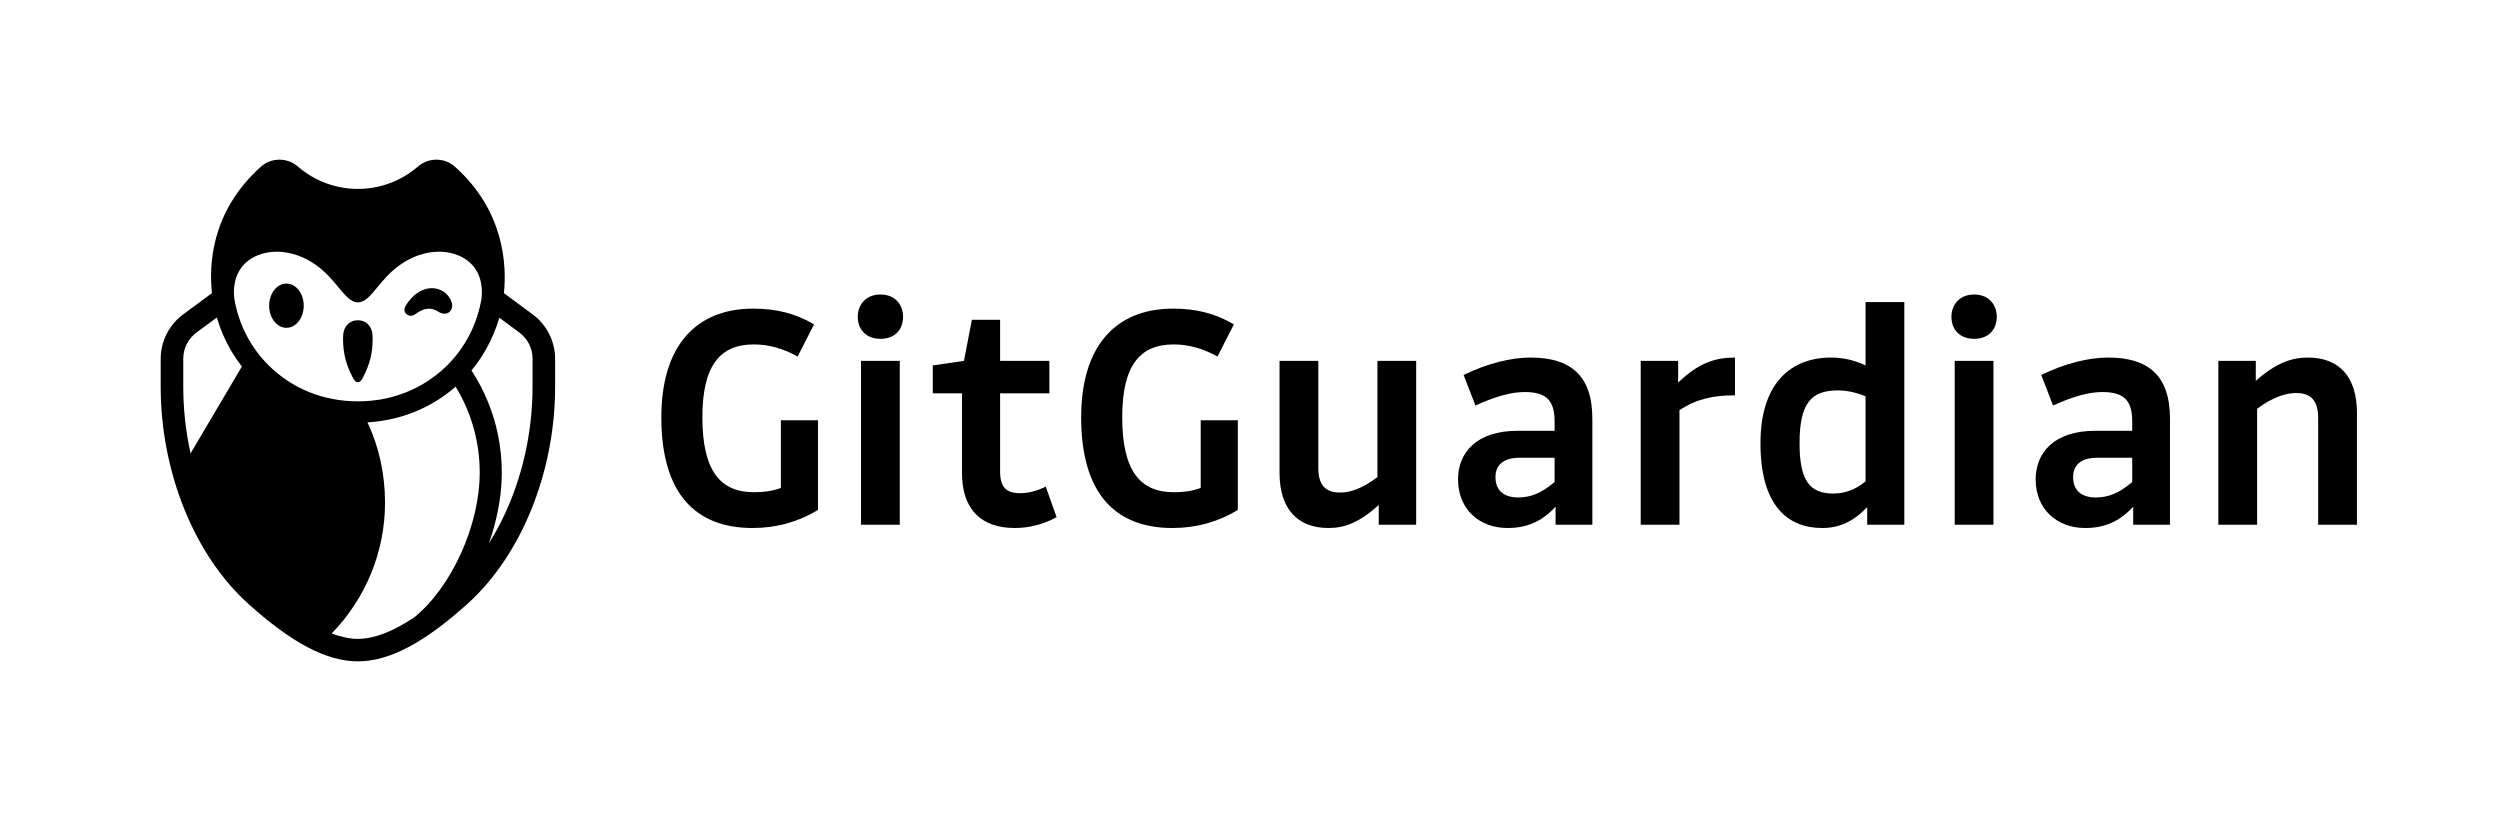
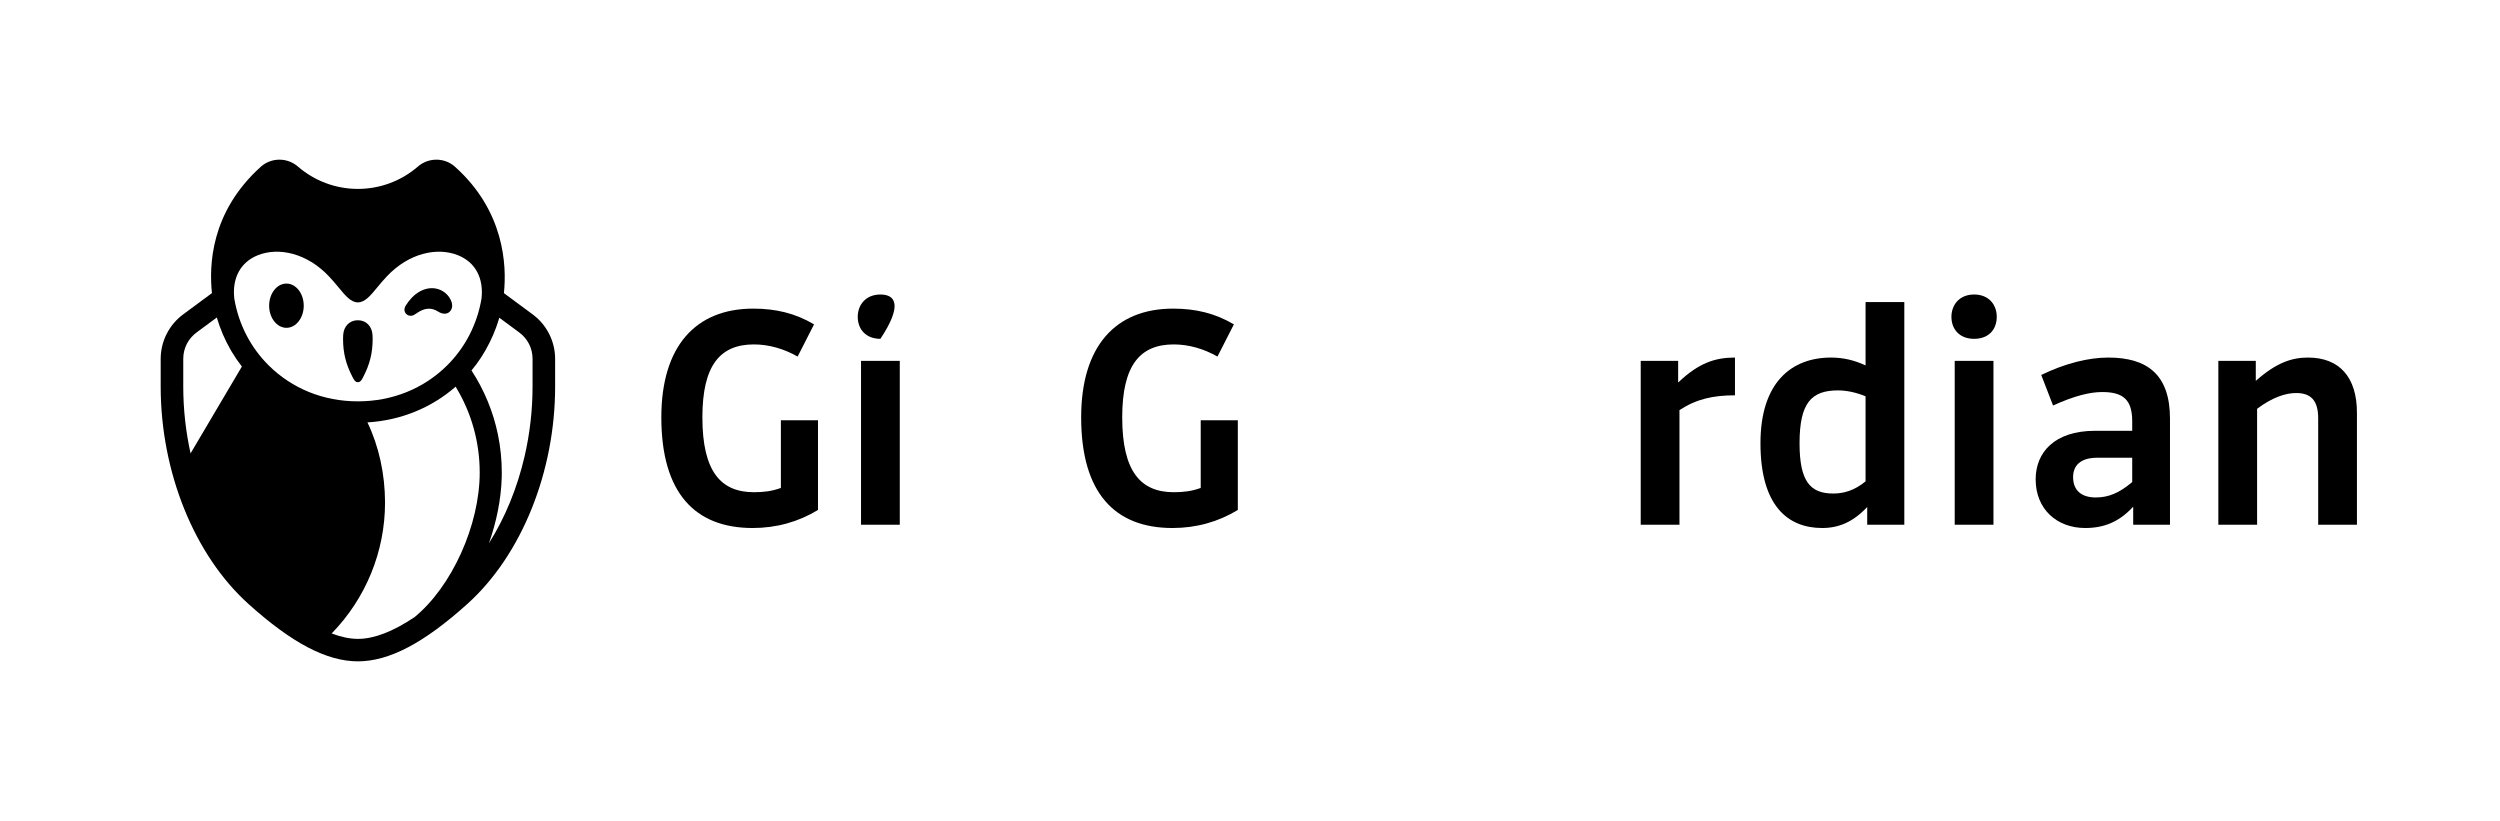
<svg xmlns="http://www.w3.org/2000/svg" width="746" height="245" viewBox="0 0 746 245" fill="none">
  <path d="M224.586 157.558C231.74 157.558 238.306 155.696 244.088 152.168V125.413H233.014V145.602C230.368 146.582 227.82 146.876 224.978 146.876C215.08 146.876 209.592 140.702 209.592 124.531C209.592 108.851 214.982 102.775 224.978 102.775C229.388 102.775 233.896 104.049 238.012 106.401L242.912 96.797C237.326 93.465 231.446 92.093 224.782 92.093C207.534 92.093 197.341 103.363 197.341 124.531C197.341 147.17 207.436 157.558 224.586 157.558Z" fill="black" />
-   <path d="M262.712 101.109C267.122 101.109 269.474 98.267 269.474 94.543C269.474 90.917 267.122 87.879 262.712 87.879C258.4 87.879 255.95 90.917 255.95 94.543C255.95 98.267 258.4 101.109 262.712 101.109ZM268.494 107.675H256.93V156.578H268.494V107.675Z" fill="black" />
-   <path d="M313.132 107.675H298.432V95.425H290.004L287.652 107.675L278.342 109.047V117.377H287.064V141.192C287.064 152.266 293.042 157.558 302.842 157.558C307.252 157.558 311.564 156.382 315.288 154.324L312.054 145.21C309.212 146.582 306.762 147.17 304.41 147.17C300.392 147.17 298.432 145.504 298.432 140.702V117.377H313.132V107.675Z" fill="black" />
+   <path d="M262.712 101.109C269.474 90.917 267.122 87.879 262.712 87.879C258.4 87.879 255.95 90.917 255.95 94.543C255.95 98.267 258.4 101.109 262.712 101.109ZM268.494 107.675H256.93V156.578H268.494V107.675Z" fill="black" />
  <path d="M349.864 157.558C357.018 157.558 363.584 155.696 369.367 152.168V125.413H358.292V145.602C355.646 146.582 353.098 146.876 350.256 146.876C340.358 146.876 334.87 140.702 334.87 124.531C334.87 108.851 340.26 102.775 350.256 102.775C354.666 102.775 359.174 104.049 363.29 106.401L368.19 96.797C362.604 93.465 356.724 92.093 350.06 92.093C332.812 92.093 322.619 103.363 322.619 124.531C322.619 147.17 332.714 157.558 349.864 157.558Z" fill="black" />
-   <path d="M381.816 107.675V141.094C381.816 151.776 387.108 157.558 396.418 157.558C401.22 157.558 405.532 155.99 411.413 150.698V156.578H422.585V107.675H411.021V142.368C406.512 145.798 402.886 146.974 399.946 146.974C395.536 146.974 393.38 144.818 393.38 139.526V107.675H381.816Z" fill="black" />
-   <path d="M475.158 156.578V124.923C475.158 111.987 468.592 106.695 456.734 106.695C450.756 106.695 443.798 108.459 436.741 111.889L440.27 121.003C446.542 118.161 451.148 116.985 454.97 116.985C461.34 116.985 463.888 119.435 463.888 125.707V128.55H452.814C440.662 128.55 435.075 135.018 435.075 143.054C435.075 151.874 441.348 157.558 449.874 157.558C455.362 157.558 459.968 155.794 464.182 151.188V156.578H475.158ZM453.01 148.444C448.796 148.444 446.248 146.386 446.248 142.368C446.248 139.036 448.306 136.586 453.5 136.586H463.888V143.838C459.968 147.17 456.734 148.444 453.01 148.444Z" fill="black" />
  <path d="M501.153 156.578V122.375C506.25 119.043 511.248 117.965 517.716 117.965V106.695C511.836 106.695 506.936 108.263 500.761 114.143V107.675H489.589V156.578H501.153Z" fill="black" />
  <path d="M568.248 156.578V90.133H556.684V109.047C553.352 107.479 550.02 106.695 546.394 106.695C534.633 106.695 525.323 114.045 525.323 132.274C525.323 150.894 533.457 157.558 543.748 157.558C548.648 157.558 552.96 155.794 557.174 151.286V156.578H568.248ZM547.08 147.268C540.22 147.268 536.985 143.74 536.985 132.274C536.985 120.219 540.514 116.495 548.452 116.495C551 116.495 553.842 117.083 556.684 118.259V143.642C553.352 146.386 550.118 147.268 547.08 147.268Z" fill="black" />
  <path d="M589.067 101.109C593.477 101.109 595.829 98.267 595.829 94.543C595.829 90.917 593.477 87.879 589.067 87.879C584.755 87.879 582.305 90.917 582.305 94.543C582.305 98.267 584.755 101.109 589.067 101.109ZM594.849 107.675H583.285V156.578H594.849V107.675Z" fill="black" />
  <path d="M647.523 156.578V124.923C647.523 111.987 640.957 106.695 629.099 106.695C623.121 106.695 616.163 108.459 609.107 111.889L612.635 121.003C618.907 118.161 623.513 116.985 627.335 116.985C633.705 116.985 636.253 119.435 636.253 125.707V128.55H625.179C613.027 128.55 607.441 135.018 607.441 143.054C607.441 151.874 613.713 157.558 622.239 157.558C627.727 157.558 632.333 155.794 636.547 151.188V156.578H647.523ZM625.375 148.444C621.161 148.444 618.613 146.386 618.613 142.368C618.613 139.036 620.671 136.586 625.865 136.586H636.253V143.838C632.333 147.17 629.099 148.444 625.375 148.444Z" fill="black" />
  <path d="M673.519 156.578V121.983C678.223 118.455 682.143 117.279 685.181 117.279C689.591 117.279 691.747 119.533 691.747 124.825V156.578H703.311V123.159C703.311 112.477 698.019 106.695 688.709 106.695C683.809 106.695 679.203 108.263 673.127 113.653V107.675H661.954V156.578H673.519Z" fill="black" />
  <path d="M80.312 91.218C80.312 87.578 82.628 84.616 85.475 84.616C88.322 84.616 90.636 87.578 90.636 91.218C90.636 94.86 88.322 97.821 85.475 97.821C82.628 97.821 80.312 94.86 80.312 91.218Z" fill="black" />
  <path d="M111.162 99.938C110.991 97.321 109.232 95.562 106.784 95.562C104.336 95.562 102.576 97.321 102.407 99.938C102.381 100.328 102.368 100.727 102.368 101.125C102.368 105.294 103.21 108.694 105.188 112.493L105.262 112.638L105.264 112.643C105.552 113.206 105.984 114.053 106.784 114.053C107.587 114.053 108.02 113.202 108.306 112.638L108.381 112.493C110.357 108.694 111.2 105.294 111.2 101.125C111.2 100.727 111.188 100.328 111.162 99.938Z" fill="black" />
  <path d="M134.771 90.188C134.091 88.034 132.093 86.373 129.798 86.057C126.592 85.615 123.335 87.53 121.081 91.174C120.403 92.266 120.711 93.191 121.226 93.691C121.577 94.034 122.047 94.222 122.579 94.235C122.592 94.236 122.603 94.236 122.614 94.236C123.244 94.236 123.828 93.823 124.257 93.519L124.261 93.517L124.456 93.382C126.78 91.815 128.737 91.702 130.805 93.011C131.949 93.736 133.132 93.807 133.968 93.199C134.833 92.568 135.149 91.386 134.771 90.188Z" fill="black" />
  <path fill-rule="evenodd" clip-rule="evenodd" d="M158.85 93.742L150.371 87.475C151.236 79.172 150.525 62.891 135.673 49.672C132.562 46.961 127.844 46.973 124.701 49.698C119.739 54.002 113.381 56.371 106.798 56.371C100.216 56.371 93.858 54.002 88.897 49.698C85.753 46.971 81.034 46.962 77.922 49.675C62.642 63.354 62.42 79.546 63.243 87.463L54.773 93.723C50.5 96.82 47.948 101.815 47.948 107.084V115.363C47.948 140.798 57.964 165.63 74.085 180.167C87.07 191.873 97.463 197.333 106.805 197.349C116.135 197.333 126.529 191.873 139.512 180.167C155.635 165.63 165.649 140.798 165.649 115.363V107.084C165.649 101.815 163.098 96.82 158.85 93.742ZM145.898 162.097L145.895 162.101C148.15 155.729 149.509 149.056 149.708 142.639C149.725 142.095 149.733 141.554 149.733 141.014M145.898 162.097L145.895 162.101C150.7 154.524 154.333 145.675 156.524 136.226C158.085 129.495 158.914 122.46 158.914 115.363L158.914 107.084C158.914 103.905 157.436 101.012 154.86 99.146L148.988 94.805C148.714 95.763 148.398 96.734 148.041 97.708C147.774 98.435 147.485 99.164 147.174 99.892C145.879 102.919 144.202 105.921 142.185 108.649C141.706 109.296 141.208 109.927 140.692 110.54C144.518 116.41 147.176 122.872 148.577 129.652C149.343 133.359 149.733 137.162 149.733 141.014M123.69 184.16C117.222 188.49 111.636 190.635 106.805 190.642C104.386 190.639 101.778 190.095 98.97 189.023C109.129 178.6 114.895 164.611 114.895 150.006C114.895 141.471 113.049 133.138 109.647 126.042C119.531 125.447 128.706 121.733 135.96 115.383C140.664 123.098 143.144 131.894 143.144 141.013C143.144 156.691 134.823 175.054 123.69 184.16ZM54.684 115.363V107.084C54.684 103.905 56.161 101.011 58.764 99.126L64.7 94.738C65.675 98.094 67.046 101.314 68.785 104.333C68.924 104.575 69.066 104.816 69.21 105.055C70.109 106.549 71.099 107.992 72.177 109.375L56.866 135.29C55.442 128.844 54.684 122.132 54.684 115.363ZM106.798 90.231C108.879 90.231 110.502 88.266 112.575 85.756C113.43 84.721 114.361 83.594 115.433 82.473C122.038 75.467 130.48 73.713 136.616 76.144C141.86 78.221 144.376 83.014 143.681 89.125C142.382 96.736 138.851 103.656 133.401 109.057C126.434 115.961 117.083 119.762 106.798 119.762C96.514 119.762 87.163 115.961 80.196 109.057C74.745 103.656 71.214 96.736 69.916 89.125C69.22 83.014 71.737 78.221 76.98 76.144C83.118 73.713 91.56 75.467 98.164 82.473C99.236 83.594 100.168 84.722 101.022 85.757C103.095 88.267 104.717 90.231 106.798 90.231Z" fill="black" />
</svg>